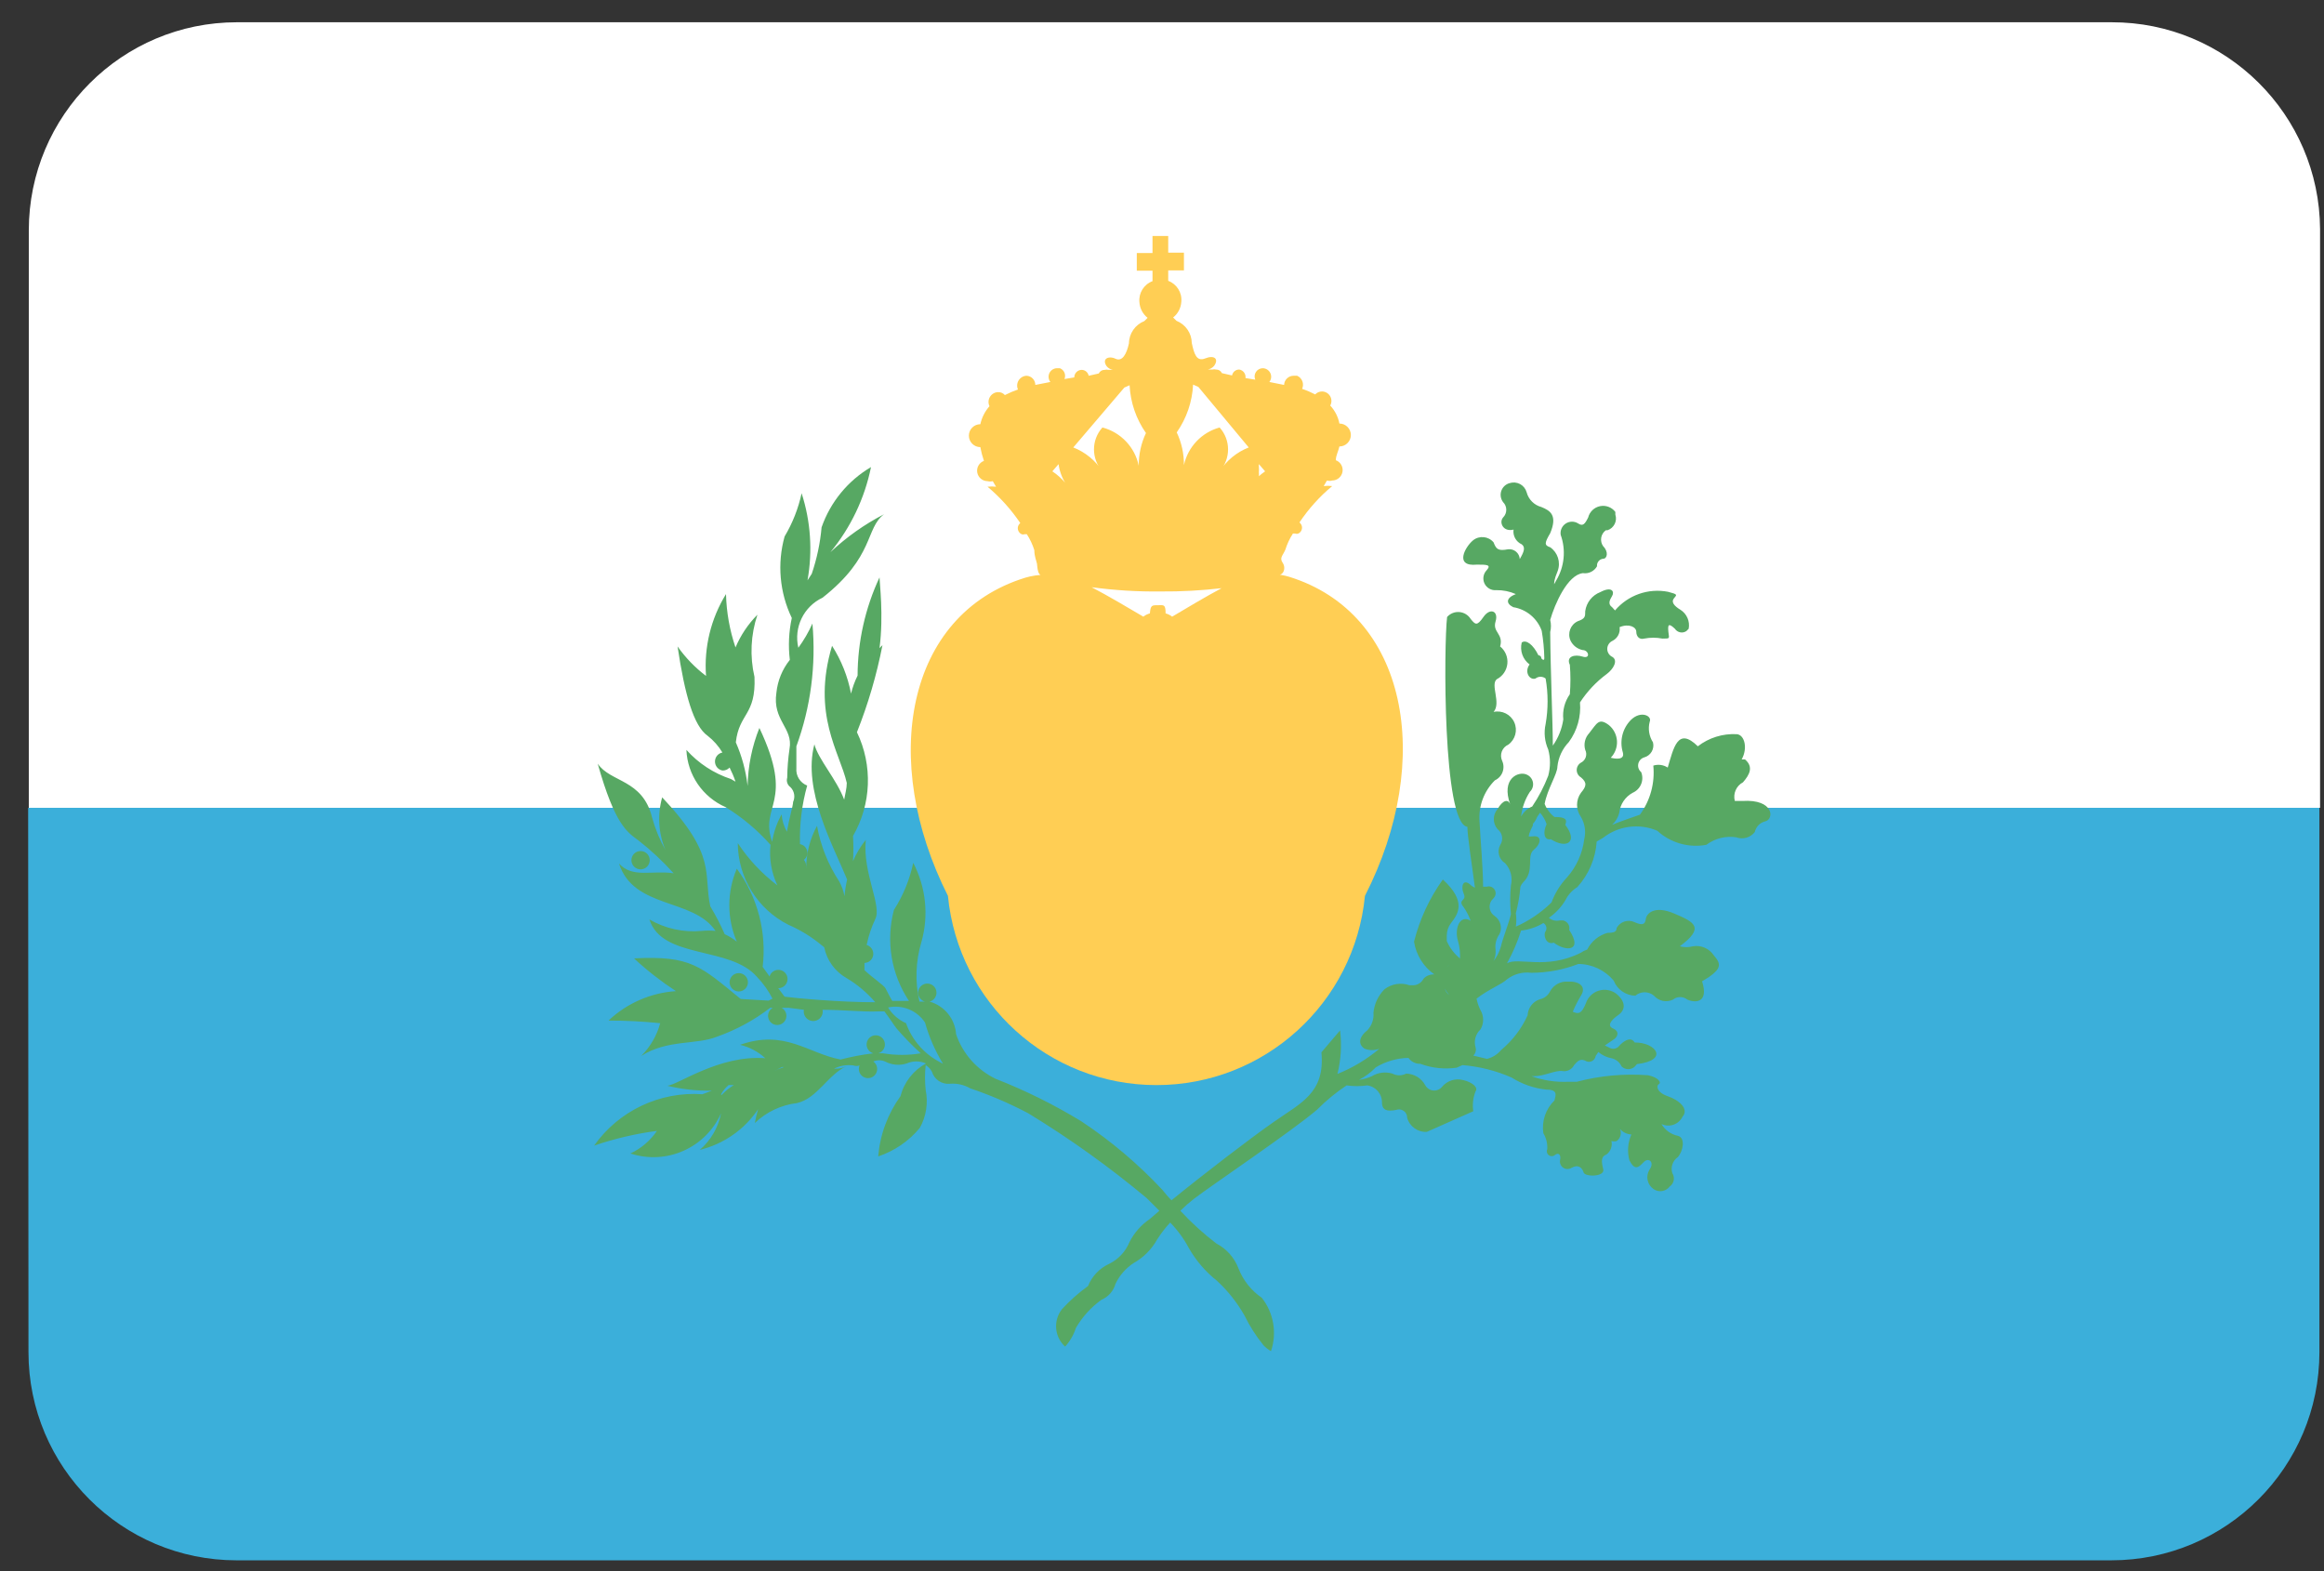
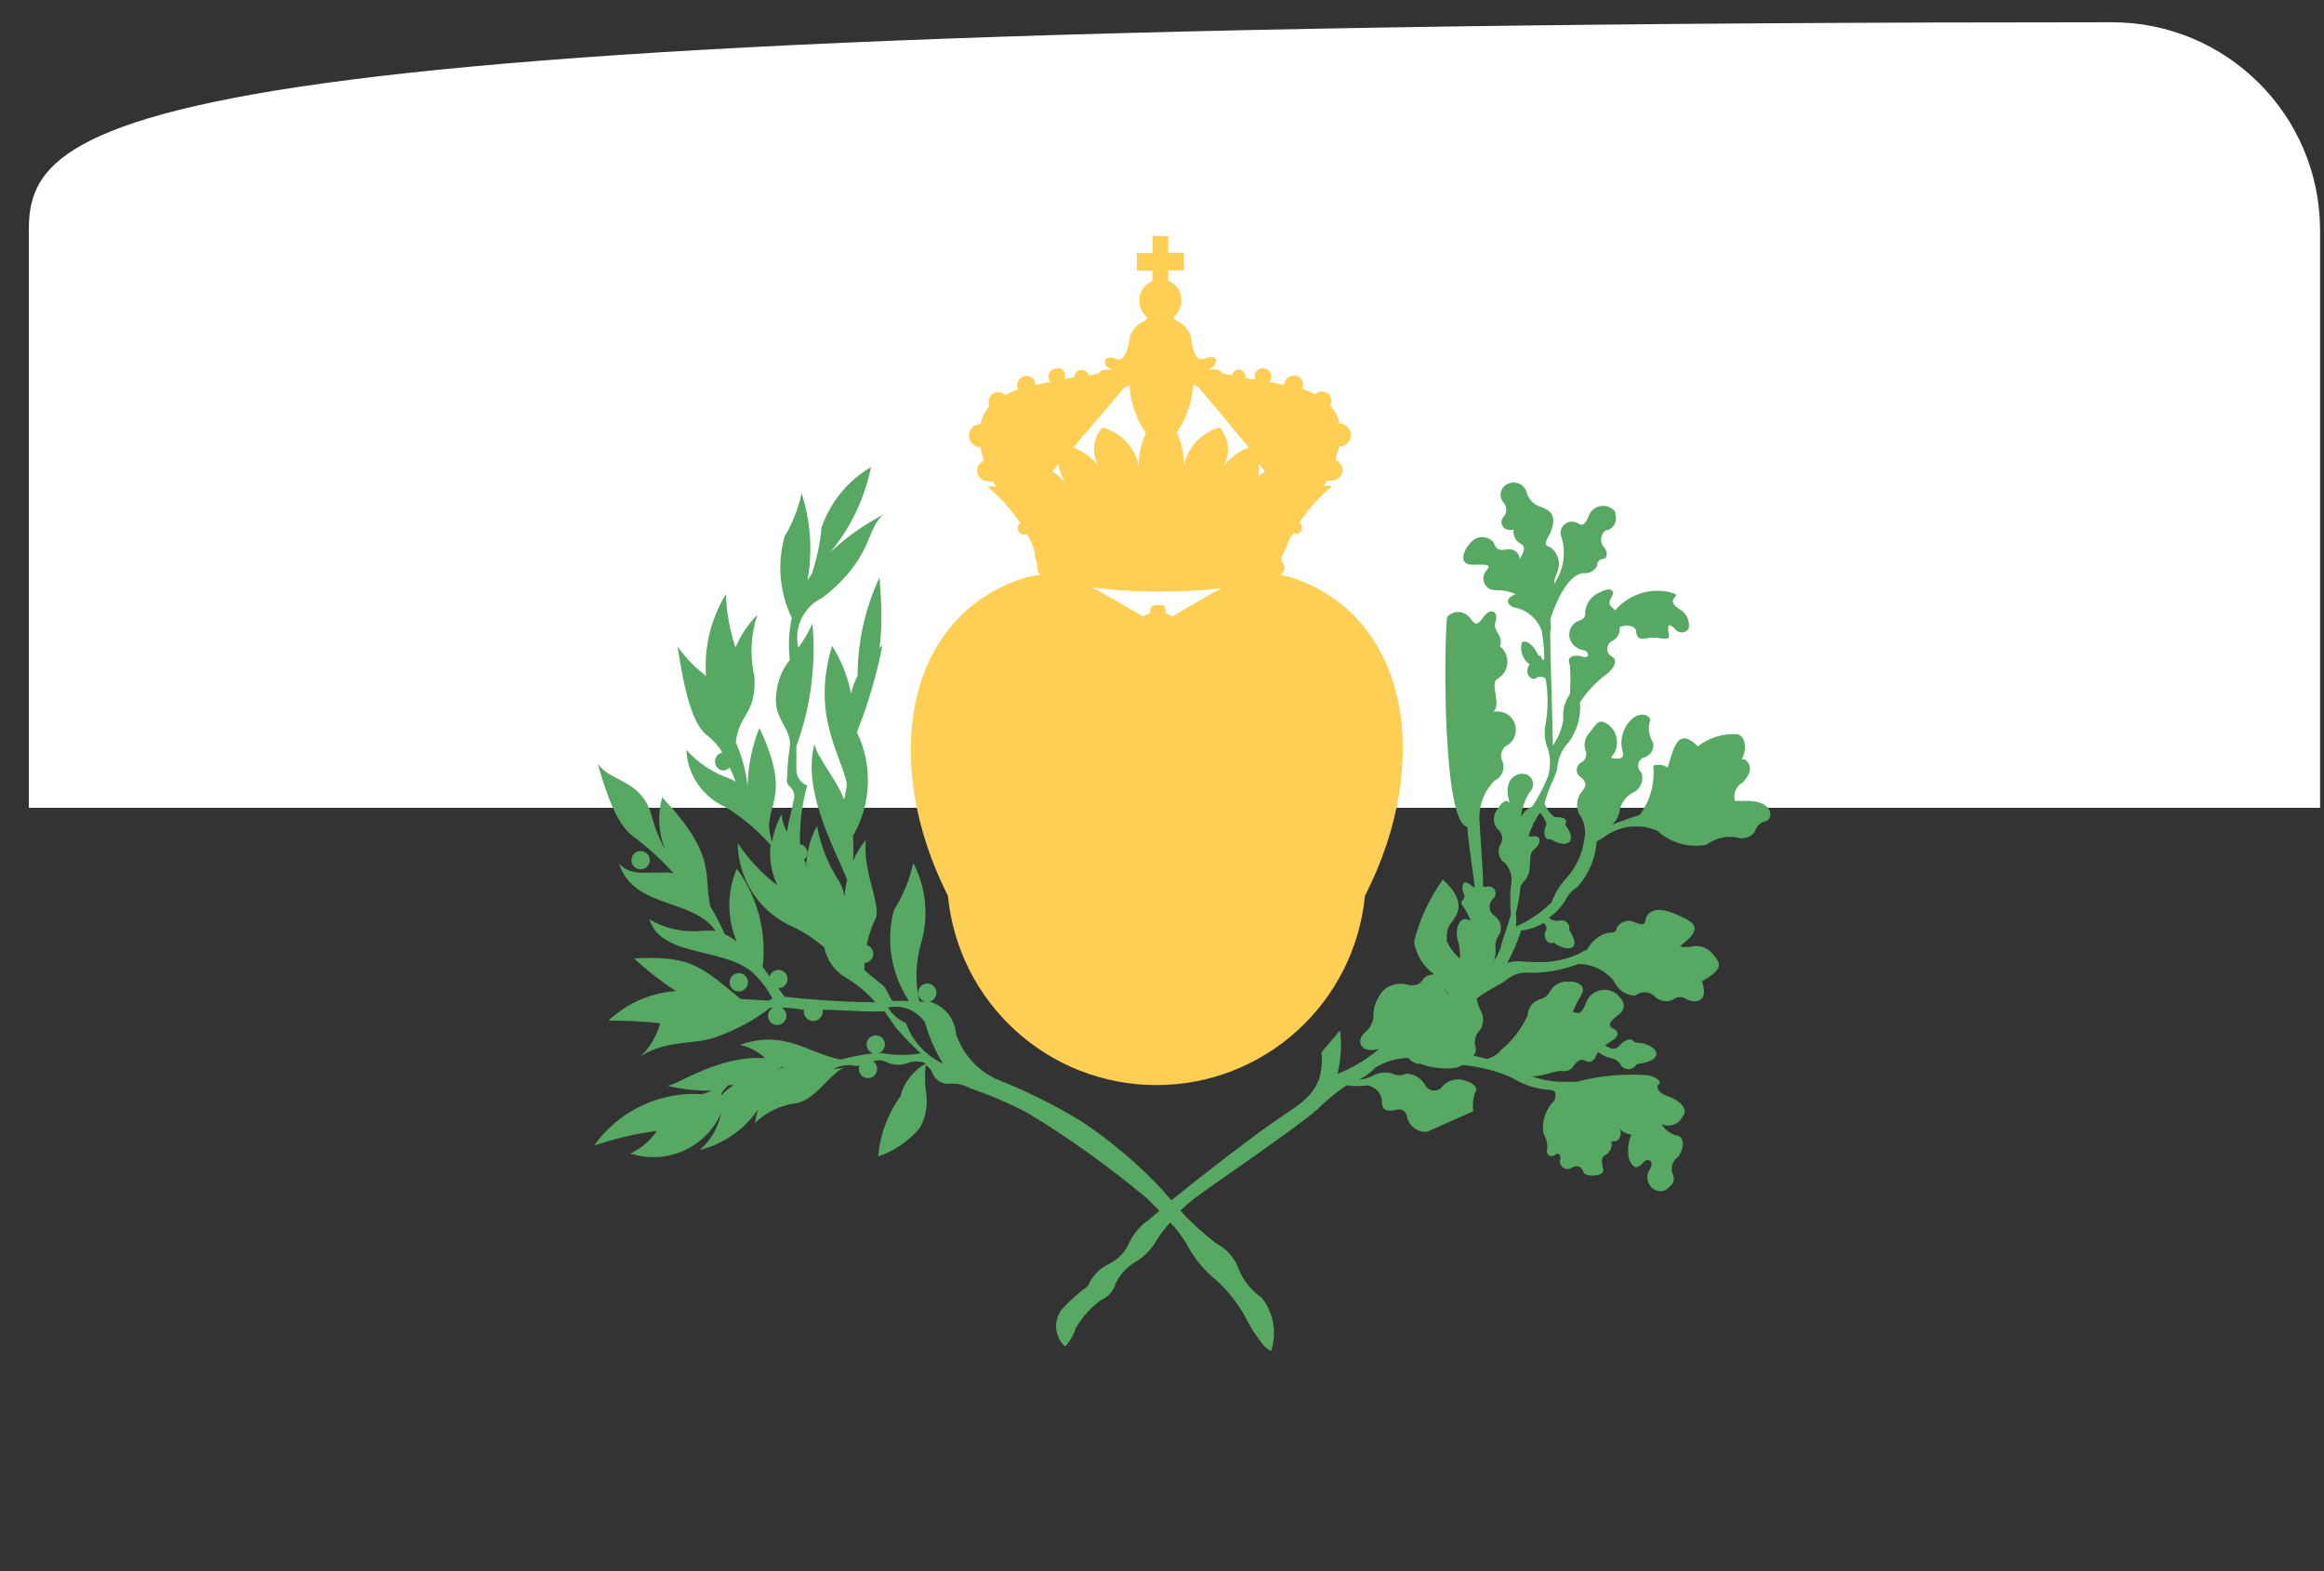
<svg xmlns="http://www.w3.org/2000/svg" version="1.1" viewBox="0 0 71 48" height="48px" width="71px">
  <rect x="0" y="0" width="71" height="48" fill="#333333" stroke="none" />
  <title>san_marino@2x</title>
  <desc>Created with Sketch.</desc>
  <defs />
  <g transform="translate(-831, -437)" fill-rule="evenodd" fill="none" stroke-width="1" stroke="none" id="Flags">
    <g id="san_marino" fill-rule="nonzero" transform="translate(70, 70)">
      <g transform="translate(761, 367)">
        <g id="poland-2">
-           <path fill="#FFFFFF" id="Shape" d="M64.51,0.68 L7.24,0.68 C3.727,0.68 0.88,3.527 0.88,7.04 L0.88,24.68 L70.88,24.68 L70.88,7 C70.858,3.499 68.011,0.674 64.51,0.68 Z" />
-           <path fill="#3BAFDA" id="Shape" d="M0.87,41.31 C0.87,44.823 3.717,47.67 7.23,47.67 L64.5,47.67 C68.013,47.67 70.86,44.823 70.86,41.31 L70.86,24.68 L0.86,24.68 L0.87,41.31 Z" />
+           <path fill="#FFFFFF" id="Shape" d="M64.51,0.68 C3.727,0.68 0.88,3.527 0.88,7.04 L0.88,24.68 L70.88,24.68 L70.88,7 C70.858,3.499 68.011,0.674 64.51,0.68 Z" />
        </g>
        <path fill="#57A863" id="Shape" d="M19.57,26 C19.415,26 19.29,26.125 19.29,26.28 C19.29,26.435 19.415,26.56 19.57,26.56 C19.725,26.56 19.85,26.435 19.85,26.28 C19.85,26.125 19.725,26 19.57,26 Z M22.57,29.73 C22.415,29.73 22.29,29.855 22.29,30.01 C22.29,30.165 22.415,30.29 22.57,30.29 C22.725,30.29 22.85,30.165 22.85,30.01 C22.85,29.855 22.725,29.73 22.57,29.73 Z M53,24.47 C52.941,24.245 53.044,24.009 53.25,23.9 C53.45,23.67 53.58,23.43 53.31,23.2 L53.21,23.2 C53.4,22.86 53.3,22.45 53.06,22.43 C52.632,22.407 52.21,22.538 51.87,22.8 C51.25,22.19 51.13,22.86 50.95,23.45 C50.82,23.365 50.658,23.343 50.51,23.39 C50.563,23.923 50.417,24.458 50.1,24.89 C49.85,24.98 49.54,25.08 49.25,25.2 C49.359,25.102 49.436,24.973 49.47,24.83 C49.498,24.572 49.651,24.344 49.88,24.22 C50.122,24.115 50.237,23.836 50.14,23.59 C50.066,23.529 50.031,23.432 50.05,23.338 C50.069,23.244 50.138,23.168 50.23,23.14 C50.431,23.086 50.551,22.881 50.5,22.68 C50.38,22.493 50.343,22.265 50.4,22.05 C50.48,21.87 50.13,21.7 49.83,21.99 C49.568,22.251 49.472,22.636 49.58,22.99 C49.64,23.22 49.37,23.19 49.21,23.15 C49.342,23.013 49.411,22.827 49.4,22.637 C49.388,22.447 49.298,22.27 49.15,22.15 C48.84,21.92 48.79,22.1 48.55,22.4 C48.423,22.537 48.377,22.731 48.43,22.91 C48.465,22.979 48.47,23.059 48.446,23.132 C48.422,23.205 48.369,23.266 48.3,23.3 C48.22,23.346 48.17,23.432 48.17,23.525 C48.17,23.618 48.22,23.704 48.3,23.75 C48.49,23.91 48.47,24.02 48.3,24.22 C48.14,24.441 48.14,24.739 48.3,24.96 C48.42,25.165 48.456,25.409 48.4,25.64 C48.345,26.075 48.161,26.482 47.87,26.81 C47.664,27.029 47.504,27.288 47.4,27.57 C47.085,27.881 46.715,28.131 46.31,28.31 C46.33,28.174 46.33,28.036 46.31,27.9 C46.38,27.635 46.427,27.364 46.45,27.09 C46.469,27.042 46.496,26.998 46.53,26.96 C46.9,26.61 46.62,26.16 46.86,25.96 C47.1,25.76 47.09,25.53 46.86,25.55 C46.63,25.57 46.72,25.55 46.72,25.47 C46.751,25.384 46.788,25.301 46.83,25.22 L46.83,25.17 C46.887,25.109 46.931,25.038 46.96,24.96 L47.05,24.83 C47.14,24.932 47.208,25.051 47.25,25.18 C47.13,25.43 47.17,25.68 47.38,25.64 C47.87,25.95 48.22,25.72 47.82,25.2 C47.89,25.03 47.82,24.96 47.49,24.96 C47.355,24.857 47.252,24.718 47.19,24.56 C47.27,24.11 47.58,23.65 47.58,23.42 C47.61,23.138 47.733,22.874 47.93,22.67 C48.185,22.321 48.306,21.891 48.27,21.46 C48.489,21.123 48.767,20.828 49.09,20.59 C49.29,20.44 49.44,20.18 49.26,20.07 C49.165,20.026 49.103,19.93 49.103,19.825 C49.103,19.72 49.165,19.624 49.26,19.58 C49.417,19.503 49.506,19.333 49.48,19.16 C49.77,19.04 49.99,19.16 49.99,19.3 C49.99,19.44 50.08,19.55 50.23,19.51 C50.415,19.474 50.605,19.474 50.79,19.51 C51.04,19.51 50.99,19.51 50.97,19.3 C50.95,19.09 50.97,19.02 51.17,19.21 C51.207,19.266 51.264,19.305 51.33,19.318 C51.396,19.332 51.464,19.318 51.52,19.28 L51.59,19.21 C51.634,18.984 51.535,18.753 51.34,18.63 C51.14,18.51 51.05,18.39 51.14,18.28 C51.23,18.17 51.27,18.16 50.96,18.08 C50.357,17.963 49.737,18.181 49.34,18.65 L49.25,18.55 C49.12,18.46 49.17,18.34 49.25,18.21 C49.33,18.08 49.25,17.9 48.89,18.09 C48.643,18.185 48.467,18.407 48.43,18.67 C48.43,18.84 48.43,18.9 48.2,18.98 C47.978,19.084 47.881,19.346 47.98,19.57 C48.051,19.719 48.188,19.826 48.35,19.86 C48.54,19.86 48.6,20.14 48.35,20.06 C48.1,19.98 47.84,20.06 47.96,20.31 C47.984,20.61 47.984,20.91 47.96,21.21 C47.802,21.434 47.731,21.708 47.76,21.98 C47.718,22.268 47.608,22.542 47.44,22.78 C47.44,22.11 47.37,20.55 47.36,19.31 C47.39,19.188 47.39,19.062 47.36,18.94 C47.5,18.45 47.89,17.56 48.36,17.51 C48.533,17.536 48.704,17.453 48.79,17.3 C48.784,17.244 48.801,17.189 48.837,17.145 C48.873,17.102 48.924,17.075 48.98,17.07 C49.1,17.07 49.15,16.86 48.98,16.69 C48.925,16.615 48.903,16.52 48.918,16.428 C48.933,16.336 48.984,16.254 49.06,16.2 L49.11,16.2 C49.309,16.133 49.416,15.919 49.35,15.72 L49.35,15.64 C49.241,15.496 49.059,15.428 48.882,15.464 C48.705,15.5 48.564,15.635 48.52,15.81 C48.42,16.01 48.36,16.09 48.21,15.99 C48.094,15.918 47.947,15.921 47.833,15.996 C47.719,16.071 47.66,16.205 47.68,16.34 C47.846,16.804 47.795,17.318 47.54,17.74 L47.48,17.85 C47.48,17.68 47.56,17.53 47.59,17.44 C47.685,17.176 47.591,16.88 47.36,16.72 C47.17,16.66 47.19,16.58 47.36,16.29 C47.59,15.74 47.36,15.6 47.09,15.49 C46.87,15.432 46.698,15.26 46.64,15.04 C46.61,14.933 46.538,14.842 46.44,14.789 C46.341,14.737 46.226,14.726 46.12,14.76 C46.001,14.792 45.906,14.881 45.866,14.997 C45.826,15.113 45.846,15.242 45.92,15.34 C45.983,15.402 46.018,15.487 46.018,15.575 C46.018,15.663 45.983,15.748 45.92,15.81 C45.79,15.96 45.92,16.26 46.24,16.18 C46.214,16.369 46.316,16.552 46.49,16.63 C46.61,16.72 46.56,16.86 46.43,17.08 C46.425,16.993 46.385,16.912 46.319,16.856 C46.253,16.799 46.167,16.772 46.08,16.78 C45.77,16.84 45.71,16.78 45.63,16.57 C45.472,16.381 45.191,16.354 45,16.51 C44.76,16.71 44.42,17.32 45.12,17.25 C45.42,17.25 45.57,17.25 45.42,17.42 C45.315,17.528 45.288,17.69 45.352,17.826 C45.417,17.962 45.56,18.044 45.71,18.03 C45.916,18.026 46.121,18.067 46.31,18.15 C46.02,18.26 45.99,18.43 46.23,18.55 C46.63,18.614 46.963,18.889 47.1,19.27 C47.148,19.548 47.175,19.828 47.18,20.11 C47.18,20.22 47.08,20.11 47.09,20.11 C47.09,20.06 47.05,20.02 47,20.02 C46.84,19.69 46.62,19.53 46.49,19.63 C46.427,19.881 46.522,20.146 46.73,20.3 C46.56,20.53 46.73,20.79 46.91,20.73 C47.001,20.658 47.129,20.658 47.22,20.73 C47.3,21.19 47.3,21.66 47.22,22.12 C47.162,22.382 47.19,22.655 47.3,22.9 C47.37,23.162 47.37,23.438 47.3,23.7 C47.172,24.031 47.008,24.346 46.81,24.64 C46.663,24.699 46.542,24.809 46.47,24.95 C46.499,24.679 46.591,24.419 46.74,24.19 C46.819,24.114 46.853,24.002 46.831,23.895 C46.809,23.787 46.733,23.699 46.63,23.66 C46.39,23.56 45.85,23.78 46.14,24.58 C46.08,24.4 45.91,24.44 45.75,24.72 C45.6,24.896 45.6,25.154 45.75,25.33 C45.903,25.446 45.938,25.661 45.83,25.82 C45.729,26.014 45.794,26.254 45.98,26.37 C46.151,26.552 46.218,26.807 46.16,27.05 C46.13,27.343 46.13,27.637 46.16,27.93 C46.07,28.29 45.92,28.63 45.85,28.93 C45.805,29.086 45.73,29.232 45.63,29.36 C45.682,29.251 45.702,29.13 45.69,29.01 C45.668,28.844 45.711,28.675 45.81,28.54 C45.904,28.347 45.844,28.115 45.67,27.99 C45.593,27.943 45.538,27.866 45.517,27.778 C45.496,27.69 45.512,27.597 45.56,27.52 L45.63,27.44 C45.699,27.372 45.712,27.266 45.663,27.182 C45.613,27.099 45.513,27.061 45.42,27.09 L45.31,27.09 C45.31,26.55 45.22,25.52 45.2,25.09 C45.167,24.625 45.339,24.168 45.67,23.84 C45.779,23.79 45.864,23.699 45.905,23.586 C45.946,23.473 45.941,23.349 45.89,23.24 C45.85,23.15 45.847,23.047 45.883,22.955 C45.919,22.863 45.99,22.789 46.08,22.75 C46.295,22.594 46.371,22.309 46.262,22.067 C46.153,21.825 45.889,21.693 45.63,21.75 C45.87,21.48 45.52,20.91 45.73,20.75 C45.91,20.657 46.031,20.479 46.051,20.277 C46.071,20.075 45.988,19.877 45.83,19.75 C45.94,19.36 45.59,19.32 45.69,18.99 C45.79,18.66 45.52,18.56 45.32,18.85 C45.12,19.14 45.07,19.08 44.93,18.91 C44.855,18.789 44.727,18.711 44.585,18.699 C44.443,18.687 44.304,18.743 44.21,18.85 C44.11,19.67 44.07,25.17 44.83,25.26 C44.83,25.55 44.98,26.49 45.06,27.12 C45.004,27.097 44.953,27.063 44.91,27.02 C44.7,26.84 44.62,27.08 44.72,27.31 C44.82,27.54 44.51,27.47 44.72,27.72 C44.806,27.848 44.877,27.985 44.93,28.13 C44.6,27.93 44.43,28.36 44.54,28.74 C44.598,28.934 44.618,29.138 44.6,29.34 L44.6,29.28 C44.427,29.137 44.29,28.956 44.2,28.75 L44.2,28.58 C44.201,28.443 44.247,28.309 44.33,28.2 C44.54,27.93 44.82,27.55 44.08,26.87 C43.67,27.442 43.371,28.087 43.2,28.77 C43.263,29.173 43.487,29.534 43.82,29.77 C43.696,29.762 43.575,29.81 43.49,29.9 C43.424,30.035 43.28,30.115 43.13,30.1 L43.06,30.1 C42.802,30.011 42.518,30.056 42.3,30.22 C42.107,30.413 41.986,30.668 41.96,30.94 C41.978,31.144 41.905,31.345 41.76,31.49 C41.61,31.6 41.42,31.86 41.69,32.04 C41.835,32.096 41.995,32.096 42.14,32.04 C41.758,32.364 41.325,32.624 40.86,32.81 C40.968,32.375 40.995,31.924 40.94,31.48 L40.37,32.15 C40.49,33.4 39.73,33.7 38.91,34.28 C38.26,34.73 36.77,35.87 35.79,36.67 C35.68,36.56 35.59,36.45 35.51,36.35 C34.771,35.559 33.942,34.858 33.04,34.26 C32.206,33.751 31.329,33.316 30.42,32.96 C29.851,32.687 29.415,32.197 29.21,31.6 C29.178,31.129 28.854,30.729 28.4,30.6 C28.537,30.565 28.626,30.433 28.608,30.294 C28.59,30.154 28.471,30.049 28.33,30.049 C28.189,30.049 28.07,30.154 28.052,30.294 C28.034,30.433 28.123,30.565 28.26,30.6 L28.09,30.6 C27.951,29.998 27.972,29.371 28.15,28.78 C28.379,27.971 28.289,27.105 27.9,26.36 C27.792,26.872 27.592,27.36 27.31,27.8 C27.058,28.75 27.226,29.762 27.77,30.58 L27.26,30.58 C27.17,30.43 27.1,30.28 27.05,30.19 C27,30.1 26.68,29.89 26.41,29.64 C26.397,29.101 26.51,28.567 26.74,28.08 C26.95,27.67 26.35,26.67 26.45,25.66 C26.29,25.857 26.159,26.076 26.06,26.31 C26.076,26.054 26.076,25.796 26.06,25.54 C26.622,24.568 26.667,23.381 26.18,22.37 C26.522,21.509 26.783,20.619 26.96,19.71 L26.87,19.8 C27,18.8 26.87,17.8 26.87,17.64 C26.432,18.579 26.203,19.603 26.2,20.64 C26.113,20.815 26.046,21 26,21.19 C25.901,20.671 25.704,20.176 25.42,19.73 C24.79,21.83 25.66,22.99 25.87,23.92 C25.87,24.09 25.82,24.25 25.79,24.43 C25.56,23.81 25,23.2 24.88,22.74 C24.51,24.14 25.46,25.85 25.88,26.87 C25.842,27.038 25.815,27.208 25.8,27.38 C25.771,27.223 25.717,27.071 25.64,26.93 C25.301,26.415 25.07,25.837 24.96,25.23 C24.742,25.632 24.628,26.083 24.63,26.54 C24.63,26.44 24.63,26.35 24.56,26.27 C24.645,26.204 24.683,26.095 24.657,25.991 C24.631,25.887 24.546,25.808 24.44,25.79 C24.423,25.186 24.497,24.582 24.66,24 C24.444,23.916 24.31,23.7 24.33,23.47 C24.33,23.27 24.33,23.1 24.33,22.8 C24.768,21.601 24.935,20.321 24.82,19.05 C24.704,19.311 24.559,19.559 24.39,19.79 C24.244,19.169 24.553,18.531 25.13,18.26 C26.73,17 26.43,16.14 27.01,15.71 C26.412,16.018 25.86,16.409 25.37,16.87 C25.99,16.118 26.416,15.225 26.61,14.27 C25.905,14.685 25.37,15.337 25.1,16.11 C25.057,16.594 24.956,17.07 24.8,17.53 L24.67,17.73 C24.829,16.842 24.768,15.928 24.49,15.07 C24.389,15.535 24.214,15.981 23.97,16.39 C23.739,17.219 23.817,18.104 24.19,18.88 C24.099,19.3 24.078,19.733 24.13,20.16 C23.9,20.447 23.758,20.794 23.72,21.16 C23.59,22.01 24.24,22.24 24.12,22.88 C24.077,23.171 24.054,23.465 24.05,23.76 C24.017,23.868 24.057,23.985 24.15,24.05 C24.268,24.168 24.3,24.348 24.23,24.5 C24.23,24.61 24.11,25 24.04,25.41 C23.948,25.247 23.894,25.066 23.88,24.88 C23.734,25.14 23.635,25.425 23.59,25.72 C23.19,24.58 24.3,24.56 23.2,22.24 C22.974,22.803 22.852,23.403 22.84,24.01 C22.787,23.551 22.666,23.103 22.48,22.68 C22.58,21.78 23.1,21.86 23.05,20.68 C22.904,20.051 22.935,19.393 23.14,18.78 C22.855,19.068 22.628,19.407 22.47,19.78 C22.292,19.254 22.194,18.705 22.18,18.15 C21.719,18.898 21.505,19.773 21.57,20.65 C21.235,20.397 20.942,20.093 20.7,19.75 C20.92,21.22 21.19,22.18 21.62,22.48 C21.8,22.621 21.953,22.794 22.07,22.99 C21.938,23.015 21.843,23.131 21.843,23.265 C21.843,23.399 21.938,23.515 22.07,23.54 C22.153,23.544 22.234,23.511 22.29,23.45 C22.36,23.59 22.42,23.73 22.47,23.88 L22.33,23.8 C21.807,23.627 21.338,23.321 20.97,22.91 C21.002,23.675 21.468,24.354 22.17,24.66 C22.68,24.974 23.142,25.362 23.54,25.81 C23.494,26.235 23.567,26.664 23.75,27.05 C23.277,26.691 22.868,26.255 22.54,25.76 C22.546,26.813 23.141,27.774 24.08,28.25 C24.44,28.406 24.777,28.611 25.08,28.86 L25.18,28.94 C25.26,29.337 25.508,29.68 25.86,29.88 C26.192,30.077 26.489,30.327 26.74,30.62 C25.67,30.62 24.34,30.5 23.97,30.45 C23.71,30.11 23.47,29.78 23.3,29.54 C23.427,28.476 23.145,27.403 22.51,26.54 C22.205,27.252 22.205,28.058 22.51,28.77 C22.397,28.678 22.273,28.601 22.14,28.54 C22.012,28.248 21.865,27.964 21.7,27.69 C21.48,26.69 21.92,26.15 20.23,24.36 C20.08,24.892 20.115,25.46 20.33,25.97 C20.153,25.655 20.015,25.319 19.92,24.97 C19.63,23.8 18.65,23.91 18.26,23.33 C18.79,25.21 19.16,25.42 19.51,25.68 C19.895,25.981 20.253,26.316 20.58,26.68 C19.93,26.58 19.32,26.84 18.91,26.38 C19.36,27.78 21.18,27.43 21.86,28.44 C21.72,28.427 21.58,28.427 21.44,28.44 C20.883,28.494 20.323,28.371 19.84,28.09 C20.23,29.32 22.31,28.89 23.13,29.85 C23.319,30.045 23.477,30.268 23.6,30.51 L23.48,30.57 L22.63,30.52 C21.4,29.52 21.12,29.19 19.37,29.28 C19.768,29.649 20.196,29.983 20.65,30.28 C19.88,30.331 19.151,30.65 18.59,31.18 C19.118,31.179 19.645,31.206 20.17,31.26 C20.067,31.638 19.867,31.983 19.59,32.26 C20.39,31.75 21.27,31.93 21.91,31.67 C22.493,31.464 23.04,31.167 23.53,30.79 L23.61,30.79 C23.498,30.852 23.442,30.981 23.474,31.105 C23.506,31.229 23.617,31.315 23.745,31.315 C23.873,31.315 23.984,31.229 24.016,31.105 C24.048,30.981 23.992,30.852 23.88,30.79 L24.1,30.79 L24.56,30.85 C24.538,30.965 24.588,31.081 24.685,31.145 C24.782,31.21 24.908,31.21 25.005,31.145 C25.102,31.081 25.152,30.965 25.13,30.85 C25.73,30.85 26.4,30.92 26.81,30.9 L27.02,30.9 C27.18,31.11 27.29,31.29 27.39,31.42 C27.621,31.688 27.868,31.942 28.13,32.18 C27.749,32.244 27.361,32.244 26.98,32.18 L26.83,32.18 C26.965,32.142 27.051,32.011 27.032,31.872 C27.014,31.734 26.895,31.63 26.755,31.63 C26.615,31.63 26.496,31.734 26.478,31.872 C26.459,32.011 26.545,32.142 26.68,32.18 C26.343,32.22 26.009,32.284 25.68,32.37 C24.68,32.18 23.98,31.44 22.61,31.92 C22.897,31.989 23.162,32.13 23.38,32.33 C21.96,32.22 20.68,33.17 20.38,33.17 C20.828,33.279 21.289,33.33 21.75,33.32 L21.46,33.43 C20.158,33.34 18.904,33.935 18.15,35 C18.773,34.787 19.417,34.636 20.07,34.55 C19.867,34.849 19.587,35.087 19.26,35.24 C20.362,35.602 21.559,35.07 22.03,34.01 C21.944,34.445 21.715,34.839 21.38,35.13 C22.107,34.953 22.742,34.511 23.16,33.89 C23.119,34.028 23.086,34.168 23.06,34.31 C23.412,33.972 23.865,33.758 24.35,33.7 C24.97,33.56 25.3,32.82 25.87,32.57 C25.749,32.63 25.615,32.658 25.48,32.65 C25.662,32.557 25.868,32.522 26.07,32.55 C26.131,32.573 26.199,32.573 26.26,32.55 C26.203,32.685 26.26,32.841 26.391,32.908 C26.522,32.975 26.682,32.929 26.758,32.803 C26.834,32.678 26.8,32.515 26.68,32.43 C26.795,32.381 26.925,32.381 27.04,32.43 C27.243,32.538 27.481,32.56 27.7,32.49 C27.888,32.407 28.102,32.407 28.29,32.49 C27.903,32.701 27.62,33.063 27.51,33.49 C27.12,34.03 26.885,34.666 26.83,35.33 C27.326,35.164 27.766,34.863 28.1,34.46 C28.297,34.107 28.361,33.696 28.28,33.3 C28.253,33.047 28.253,32.793 28.28,32.54 C28.36,32.589 28.425,32.658 28.47,32.74 C28.541,32.979 28.772,33.135 29.02,33.11 C29.236,33.092 29.453,33.141 29.64,33.25 C30.249,33.455 30.841,33.71 31.41,34.01 C32.683,34.785 33.896,35.654 35.04,36.61 L35.42,36.99 L35.13,37.24 C34.868,37.418 34.655,37.658 34.51,37.94 C34.392,38.231 34.171,38.47 33.89,38.61 C33.594,38.744 33.361,38.988 33.24,39.29 C32.954,39.496 32.689,39.731 32.45,39.99 C32.17,40.337 32.21,40.841 32.54,41.14 C32.69,40.976 32.802,40.781 32.87,40.57 C33.066,40.231 33.332,39.938 33.65,39.71 C33.861,39.621 34.019,39.44 34.08,39.22 C34.203,38.964 34.393,38.746 34.63,38.59 C34.932,38.421 35.181,38.172 35.35,37.87 C35.467,37.685 35.601,37.511 35.75,37.35 C35.976,37.582 36.168,37.844 36.32,38.13 C36.54,38.516 36.832,38.855 37.18,39.13 C37.513,39.438 37.796,39.796 38.02,40.19 C38.178,40.514 38.373,40.819 38.6,41.1 C38.668,41.17 38.745,41.231 38.83,41.28 C39.017,40.724 38.912,40.111 38.55,39.65 C38.23,39.431 37.982,39.121 37.84,38.76 C37.717,38.428 37.474,38.154 37.16,37.99 C36.765,37.689 36.397,37.354 36.06,36.99 C36.189,36.862 36.326,36.742 36.47,36.63 C36.96,36.25 39.47,34.56 40.24,33.9 C40.514,33.623 40.815,33.375 41.14,33.16 C41.349,33.19 41.561,33.19 41.77,33.16 C42.03,33.195 42.222,33.418 42.22,33.68 C42.22,33.93 42.39,33.96 42.65,33.91 C42.728,33.88 42.816,33.891 42.884,33.939 C42.953,33.987 42.992,34.066 42.99,34.15 C43.065,34.416 43.314,34.595 43.59,34.58 L45.01,33.95 C44.979,33.744 45.003,33.534 45.08,33.34 C45.17,33.22 44.97,33.06 44.71,33 C44.468,32.932 44.208,33.015 44.05,33.21 C43.983,33.288 43.881,33.327 43.779,33.315 C43.677,33.303 43.587,33.241 43.54,33.15 C43.423,32.938 43.202,32.805 42.96,32.8 C42.829,32.869 42.671,32.869 42.54,32.8 C42.328,32.736 42.099,32.765 41.91,32.88 C41.786,32.936 41.655,32.973 41.52,32.99 C41.71,32.892 41.882,32.764 42.03,32.61 C42.332,32.427 42.677,32.327 43.03,32.32 C43.112,32.437 43.247,32.505 43.39,32.5 C43.744,32.632 44.126,32.673 44.5,32.62 L44.68,32.54 C45.198,32.583 45.704,32.711 46.18,32.92 C46.503,33.124 46.87,33.251 47.25,33.29 C47.6,33.29 47.53,33.46 47.49,33.62 C47.223,33.879 47.096,34.251 47.15,34.62 C47.239,34.767 47.281,34.938 47.27,35.11 C47.241,35.173 47.259,35.248 47.314,35.291 C47.369,35.334 47.446,35.334 47.5,35.29 C47.62,35.19 47.7,35.29 47.66,35.45 C47.646,35.539 47.686,35.628 47.761,35.678 C47.836,35.727 47.934,35.728 48.01,35.68 C48.22,35.56 48.34,35.68 48.38,35.82 C48.42,35.96 49.04,35.96 48.98,35.72 C48.92,35.48 48.91,35.33 49.08,35.27 C49.207,35.175 49.266,35.014 49.23,34.86 C49.282,34.874 49.338,34.874 49.39,34.86 C49.508,34.777 49.55,34.621 49.49,34.49 C49.579,34.592 49.705,34.653 49.84,34.66 C49.73,34.909 49.709,35.188 49.78,35.45 C49.94,35.76 50.05,35.68 50.21,35.51 C50.37,35.34 50.56,35.51 50.39,35.74 C50.27,35.94 50.327,36.199 50.52,36.33 C50.679,36.438 50.894,36.403 51.01,36.25 C51.143,36.157 51.178,35.976 51.09,35.84 C51.034,35.657 51.103,35.459 51.26,35.35 C51.42,35.17 51.5,34.76 51.26,34.7 C51.049,34.657 50.867,34.526 50.76,34.34 C50.998,34.455 51.283,34.357 51.4,34.12 C51.61,33.88 51.3,33.61 50.95,33.49 C50.6,33.37 50.6,33.16 50.68,33.12 C50.76,33.08 50.68,32.92 50.35,32.85 C49.617,32.795 48.88,32.862 48.17,33.05 L47.91,33.05 C47.529,33.066 47.149,33.009 46.79,32.88 L46.86,32.88 C47.17,32.88 47.5,32.7 47.72,32.72 C47.87,32.75 48.021,32.676 48.09,32.54 C48.2,32.42 48.26,32.34 48.42,32.4 C48.48,32.443 48.557,32.451 48.624,32.423 C48.692,32.394 48.739,32.332 48.75,32.26 L48.83,32.14 C48.945,32.237 49.083,32.302 49.23,32.33 C49.367,32.359 49.482,32.452 49.54,32.58 C49.653,32.693 49.837,32.693 49.95,32.58 L50.01,32.51 C51.01,32.39 50.58,31.84 49.94,31.85 C49.81,31.63 49.56,31.85 49.47,31.95 C49.405,32.036 49.288,32.065 49.19,32.02 L49.03,31.94 L49.28,31.77 C49.45,31.67 49.47,31.5 49.28,31.42 C49.09,31.34 49.21,31.17 49.44,31.01 C49.67,30.85 49.67,30.6 49.38,30.36 C49.226,30.244 49.025,30.209 48.841,30.267 C48.656,30.324 48.511,30.467 48.45,30.65 C48.32,30.97 48.23,30.99 48.05,30.91 C48.123,30.733 48.21,30.563 48.31,30.4 C48.47,30.13 48.23,29.97 47.9,29.99 C47.679,29.973 47.468,30.087 47.36,30.28 C47.299,30.409 47.18,30.502 47.04,30.53 C46.827,30.601 46.679,30.796 46.67,31.02 C46.483,31.43 46.206,31.792 45.86,32.08 C45.749,32.213 45.598,32.308 45.43,32.35 L45.01,32.25 C45.078,32.186 45.105,32.09 45.08,32 C45.021,31.803 45.079,31.59 45.23,31.45 C45.338,31.268 45.338,31.042 45.23,30.86 C45.174,30.749 45.134,30.632 45.11,30.51 C45.48,30.22 45.87,30.08 46.04,29.92 C46.25,29.758 46.517,29.686 46.78,29.72 C47.273,29.719 47.761,29.628 48.22,29.45 C48.637,29.453 49.032,29.64 49.3,29.96 C49.408,30.232 49.668,30.413 49.96,30.42 C50.124,30.28 50.366,30.28 50.53,30.42 C50.675,30.586 50.912,30.635 51.11,30.54 C51.238,30.436 51.422,30.436 51.55,30.54 C51.75,30.63 52.22,30.68 52,29.98 L52.21,29.85 C52.58,29.59 52.59,29.45 52.36,29.19 C52.221,28.978 51.97,28.868 51.72,28.91 C51.589,28.946 51.451,28.946 51.32,28.91 C52.1,28.33 51.76,28.17 51.15,27.91 C50.54,27.65 50.3,27.91 50.28,28.08 C50.26,28.25 50.17,28.28 49.93,28.17 C49.731,28.08 49.496,28.159 49.39,28.35 C49.39,28.47 49.3,28.5 49.11,28.5 C48.841,28.576 48.616,28.761 48.49,29.01 C48.419,29.034 48.352,29.067 48.29,29.11 C47.23,29.64 46.39,29.23 46.04,29.43 C46.217,29.112 46.361,28.777 46.47,28.43 C46.711,28.404 46.943,28.325 47.15,28.2 C47.193,28.223 47.225,28.263 47.238,28.31 C47.251,28.357 47.245,28.408 47.22,28.45 C47.14,28.55 47.22,28.88 47.47,28.8 C47.82,29.07 48.38,29.08 47.94,28.41 C47.955,28.346 47.943,28.279 47.907,28.224 C47.871,28.17 47.814,28.132 47.75,28.12 L47.65,28.12 C47.534,28.148 47.411,28.119 47.32,28.04 C47.522,27.901 47.693,27.72 47.82,27.51 C47.902,27.341 48.031,27.199 48.19,27.1 C48.537,26.716 48.745,26.227 48.78,25.71 L48.97,25.6 C49.441,25.228 50.078,25.144 50.63,25.38 C51.035,25.751 51.59,25.91 52.13,25.81 C52.391,25.615 52.718,25.532 53.04,25.58 C53.245,25.657 53.475,25.592 53.61,25.42 C53.646,25.255 53.775,25.126 53.94,25.09 C54.2,25.02 54.2,24.41 53.23,24.47 L53,24.47 Z M23.9,32.62 C23.81,32.647 23.722,32.684 23.64,32.73 L23.89,32.6 L23.95,32.6 L23.9,32.62 Z M22.03,33.43 C22.089,33.323 22.167,33.229 22.26,33.15 L22.42,33.15 C22.279,33.235 22.151,33.339 22.04,33.46 L22.03,33.43 Z M28.68,32.43 C28.214,32.177 27.858,31.76 27.68,31.26 C27.453,31.159 27.261,30.992 27.13,30.78 C27.565,30.686 28.014,30.868 28.26,31.24 C28.384,31.683 28.57,32.107 28.81,32.5 L28.68,32.43 Z M43.92,29.77 L43.86,29.77 L43.92,29.77 Z M44.12,30.16 C44.158,30.249 44.212,30.331 44.28,30.4 C44.198,30.345 44.144,30.258 44.13,30.16 L44.12,30.16 Z M44.25,29.5 C44.25,29.5 44.25,29.5 44.25,29.5 C44.155,29.598 44.095,29.724 44.08,29.86 C44.108,29.715 44.173,29.581 44.27,29.47 L44.25,29.5 Z M23.78,29.63 C23.625,29.63 23.5,29.755 23.5,29.91 C23.5,30.065 23.625,30.19 23.78,30.19 C23.935,30.19 24.06,30.065 24.06,29.91 C24.06,29.755 23.935,29.63 23.78,29.63 Z M26.4,28.86 C26.245,28.86 26.12,28.985 26.12,29.14 C26.12,29.295 26.245,29.42 26.4,29.42 C26.555,29.42 26.68,29.295 26.68,29.14 C26.68,28.985 26.555,28.86 26.4,28.86 Z" />
        <path fill="#FFCE54" id="Shape" d="M39.38,17.62 C39.23,17.576 39.076,17.549 38.92,17.54 C39.21,17.66 39.3,17.36 39.19,17.2 C39.08,17.04 39.19,16.98 39.27,16.79 C39.324,16.617 39.401,16.452 39.5,16.3 L39.57,16.3 C39.71,16.36 39.88,16.12 39.7,15.96 C39.979,15.544 40.315,15.17 40.7,14.85 C40.614,14.839 40.526,14.839 40.44,14.85 L40.54,14.68 C40.592,14.696 40.648,14.696 40.7,14.68 C40.855,14.679 40.987,14.568 41.014,14.416 C41.041,14.264 40.955,14.114 40.81,14.06 C40.81,13.92 40.89,13.78 40.92,13.64 C41.113,13.64 41.27,13.483 41.27,13.29 C41.27,13.097 41.113,12.94 40.92,12.94 C40.88,12.734 40.783,12.544 40.64,12.39 C40.689,12.301 40.688,12.192 40.637,12.104 C40.586,12.016 40.492,11.961 40.39,11.96 C40.31,11.959 40.234,11.992 40.18,12.05 C40.051,11.983 39.918,11.926 39.78,11.88 C39.814,11.807 39.817,11.724 39.789,11.649 C39.76,11.573 39.703,11.513 39.63,11.48 L39.52,11.48 C39.364,11.48 39.235,11.604 39.23,11.76 L38.78,11.67 C38.841,11.592 38.852,11.487 38.81,11.398 C38.767,11.309 38.678,11.252 38.58,11.25 C38.496,11.25 38.417,11.292 38.37,11.363 C38.324,11.433 38.316,11.523 38.35,11.6 L38.05,11.55 C38.068,11.426 37.984,11.31 37.86,11.29 C37.753,11.288 37.66,11.364 37.64,11.47 L37.33,11.4 C37.298,11.33 37.227,11.287 37.15,11.29 C37.114,11.28 37.076,11.28 37.04,11.29 L36.9,11.29 C36.973,11.275 37.04,11.236 37.09,11.18 C37.25,10.96 37.09,10.84 36.82,10.95 C36.55,11.06 36.48,10.8 36.41,10.48 C36.406,10.179 36.22,9.91 35.94,9.8 L35.84,9.7 C35.988,9.583 36.079,9.408 36.09,9.22 C36.117,8.941 35.953,8.678 35.69,8.58 L35.69,8.26 L36.17,8.26 L36.17,7.72 L35.69,7.72 L35.69,7.21 L35.21,7.21 L35.21,7.73 L34.73,7.73 L34.73,8.27 L35.21,8.27 L35.21,8.59 C34.947,8.688 34.783,8.951 34.81,9.23 C34.821,9.418 34.912,9.593 35.06,9.71 L34.96,9.81 C34.68,9.92 34.494,10.189 34.49,10.49 C34.42,10.81 34.29,11.06 34.08,10.96 C33.87,10.86 33.65,10.96 33.81,11.19 C33.858,11.248 33.926,11.287 34,11.3 L33.86,11.3 C33.824,11.29 33.786,11.29 33.75,11.3 C33.673,11.297 33.602,11.34 33.57,11.41 L33.26,11.48 C33.24,11.374 33.147,11.298 33.04,11.3 C32.917,11.305 32.82,11.407 32.82,11.53 L32.52,11.58 C32.546,11.518 32.546,11.448 32.52,11.385 C32.493,11.323 32.443,11.274 32.38,11.25 L32.29,11.25 C32.192,11.252 32.103,11.309 32.06,11.398 C32.018,11.487 32.029,11.592 32.09,11.67 L31.63,11.76 C31.63,11.609 31.511,11.485 31.36,11.48 C31.261,11.485 31.172,11.538 31.12,11.622 C31.068,11.706 31.06,11.81 31.1,11.9 C30.963,11.947 30.829,12.004 30.7,12.07 C30.647,12.01 30.57,11.977 30.49,11.98 C30.389,11.983 30.296,12.038 30.244,12.125 C30.191,12.211 30.186,12.319 30.23,12.41 C30.091,12.566 29.995,12.756 29.95,12.96 C29.757,12.96 29.6,13.117 29.6,13.31 C29.6,13.503 29.757,13.66 29.95,13.66 C29.976,13.803 30.013,13.943 30.06,14.08 C29.915,14.134 29.829,14.284 29.856,14.436 C29.883,14.588 30.015,14.699 30.17,14.7 C30.222,14.714 30.278,14.714 30.33,14.7 L30.43,14.87 C30.344,14.859 30.256,14.859 30.17,14.87 C30.553,15.192 30.89,15.565 31.17,15.98 C30.99,16.14 31.17,16.38 31.3,16.32 L31.37,16.32 C31.469,16.472 31.546,16.637 31.6,16.81 C31.6,17 31.66,17.12 31.68,17.22 C31.7,17.32 31.68,17.68 31.95,17.56 C31.737,17.559 31.524,17.589 31.32,17.65 C27.67,18.78 26.87,23.23 28.96,27.37 C29.279,30.649 32.035,33.151 35.33,33.151 C38.625,33.151 41.381,30.649 41.7,27.37 C43.83,23.2 43,18.74 39.38,17.62 Z M37.32,17.97 C36.85,18.22 36.23,18.59 35.81,18.84 C35.751,18.793 35.683,18.759 35.61,18.74 C35.61,18.45 35.55,18.49 35.37,18.49 C35.19,18.49 35.15,18.49 35.13,18.74 C35.057,18.759 34.989,18.793 34.93,18.84 C34.49,18.58 33.83,18.19 33.35,17.94 C34.049,18.035 34.754,18.078 35.46,18.07 C36.081,18.075 36.703,18.041 37.32,17.97 Z M33.68,13.06 C33.336,13.441 33.336,14.019 33.68,14.4 C33.468,14.069 33.156,13.813 32.79,13.67 L34.35,11.84 L34.51,11.77 C34.536,12.294 34.709,12.8 35.01,13.23 C34.862,13.542 34.787,13.884 34.79,14.23 C34.672,13.661 34.242,13.208 33.68,13.06 Z M32.56,14.77 C32.442,14.627 32.304,14.502 32.15,14.4 L32.34,14.18 C32.369,14.394 32.444,14.598 32.56,14.78 L32.56,14.77 Z M38.36,14.77 C38.399,14.703 38.432,14.632 38.46,14.56 C38.464,14.517 38.464,14.473 38.46,14.43 C38.464,14.373 38.464,14.317 38.46,14.26 C38.456,14.234 38.456,14.206 38.46,14.18 L38.65,14.4 C38.495,14.506 38.357,14.634 38.24,14.78 L38.36,14.77 Z M38.15,13.67 C37.784,13.813 37.472,14.069 37.26,14.4 C37.604,14.019 37.604,13.441 37.26,13.06 C36.711,13.211 36.291,13.654 36.17,14.21 C36.173,13.864 36.098,13.522 35.95,13.21 C36.251,12.78 36.424,12.274 36.45,11.75 L36.61,11.82 L38.15,13.67 Z" />
      </g>
    </g>
  </g>
</svg>